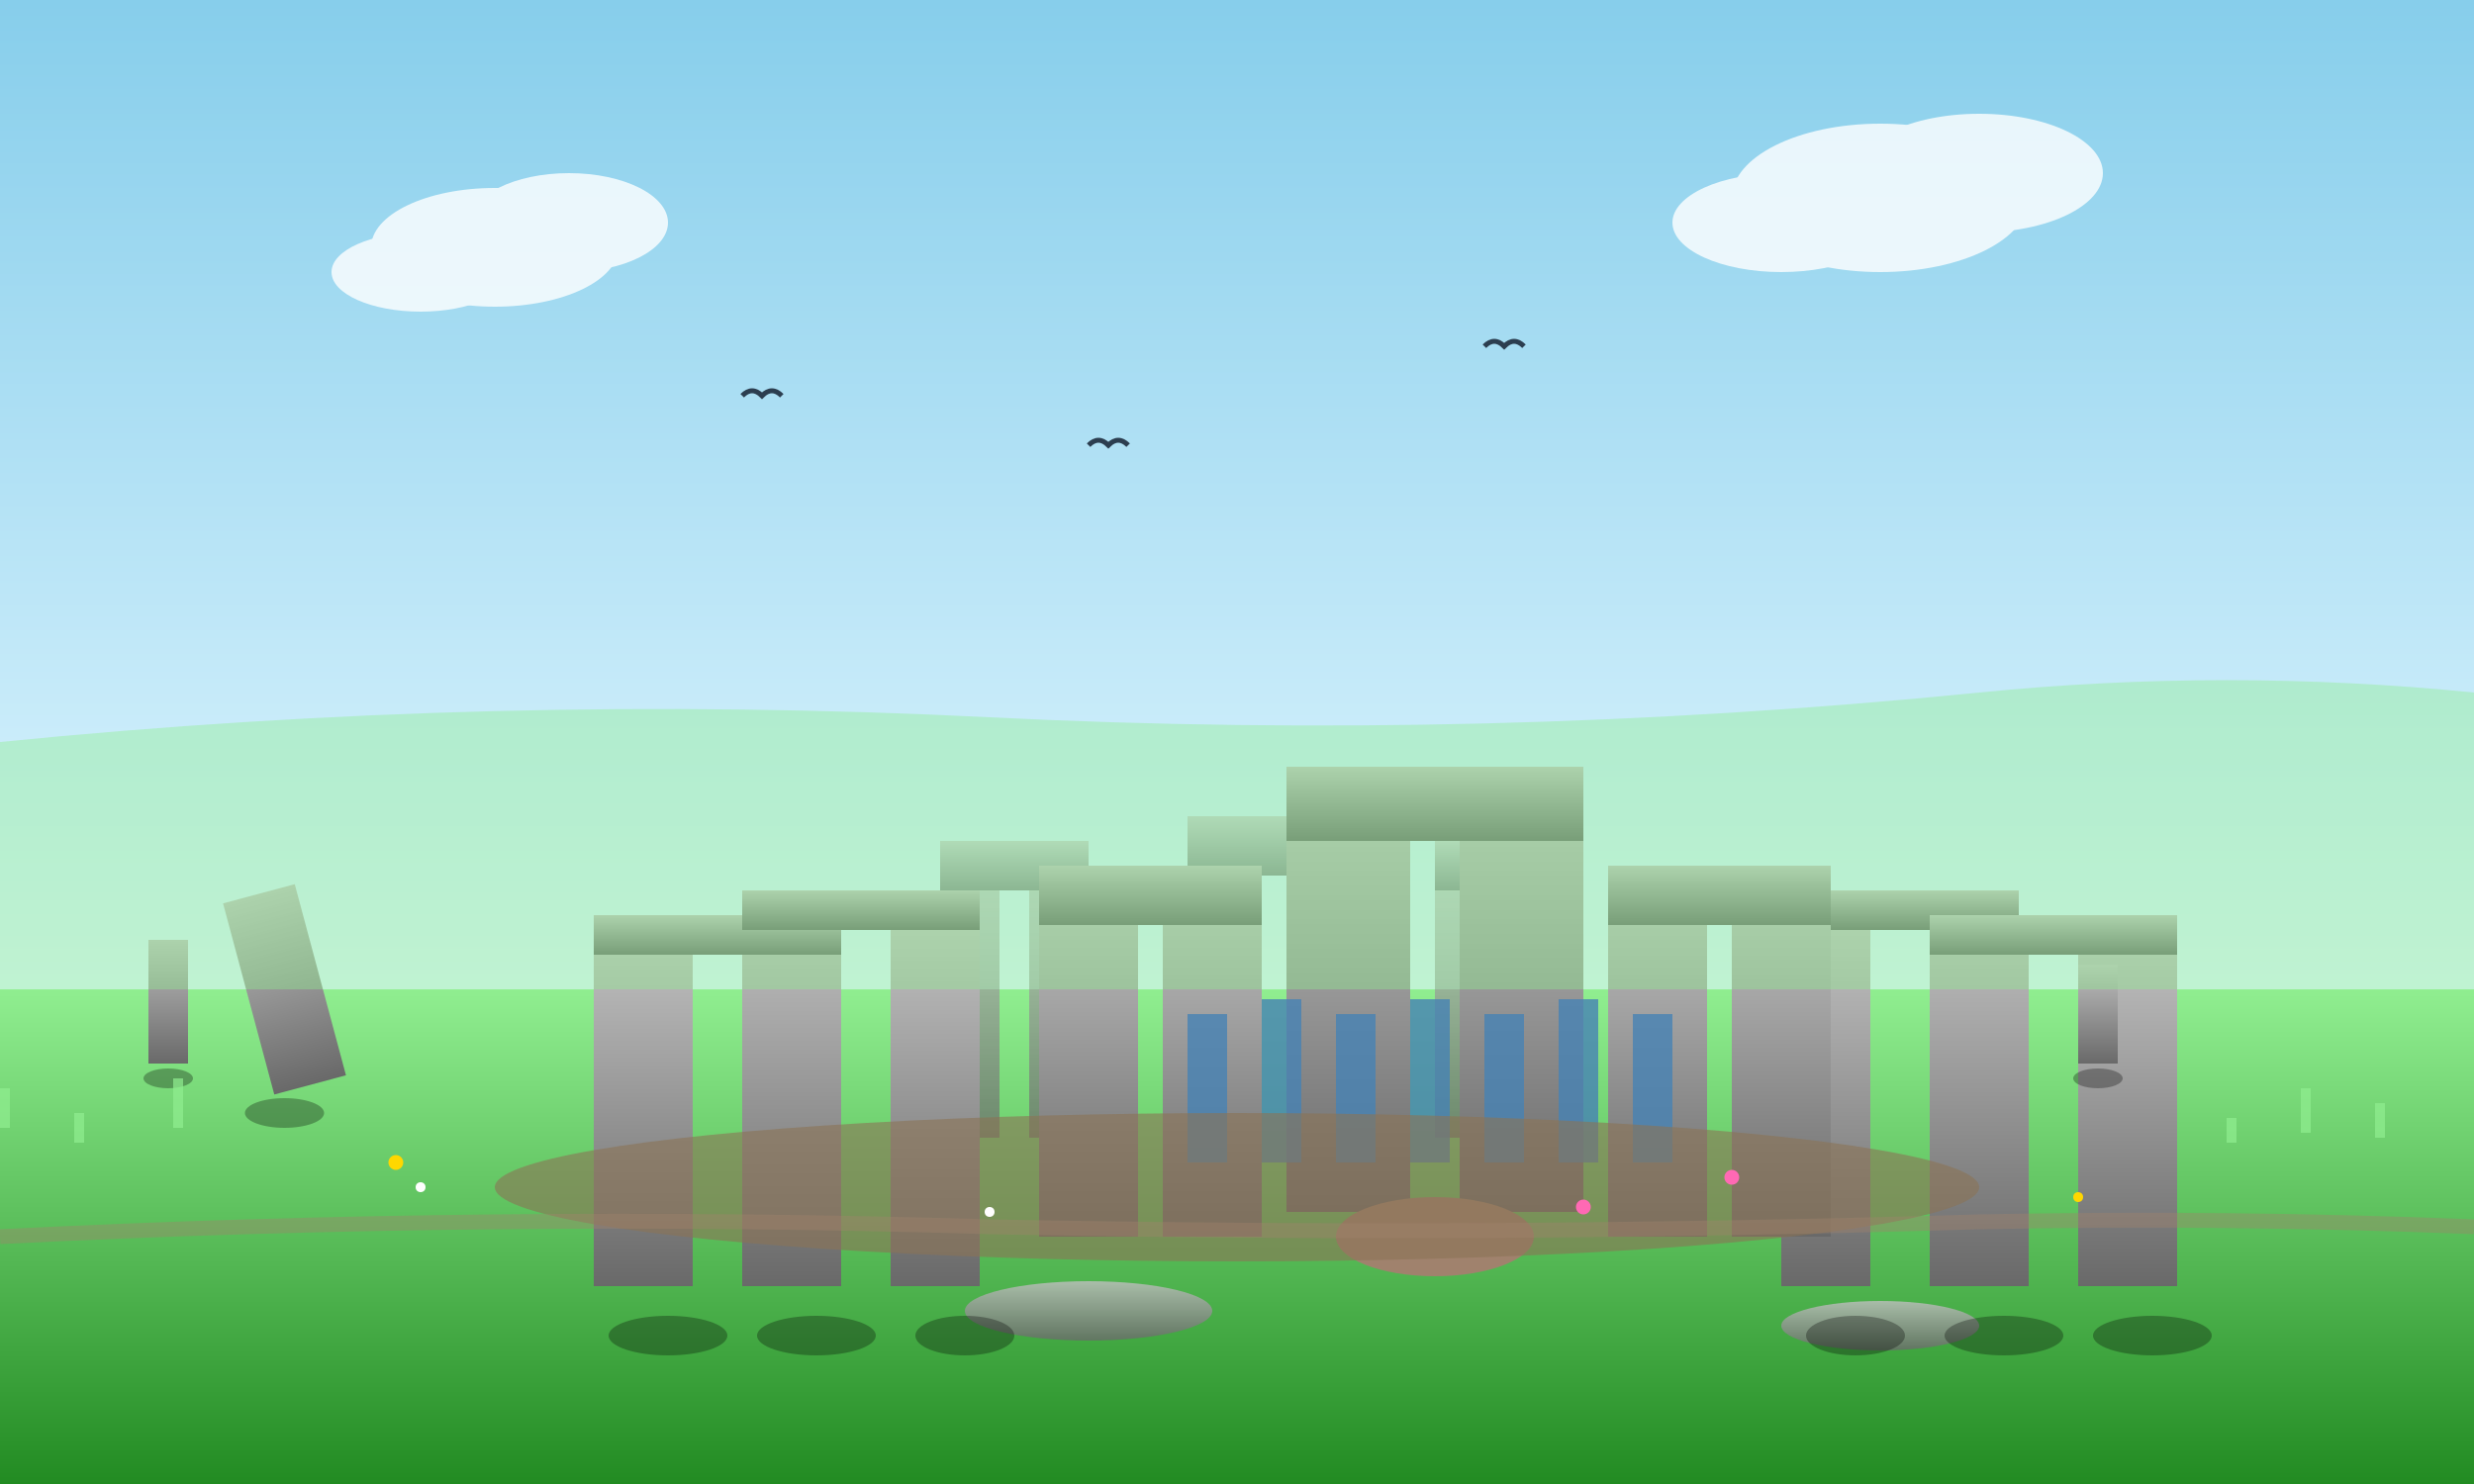
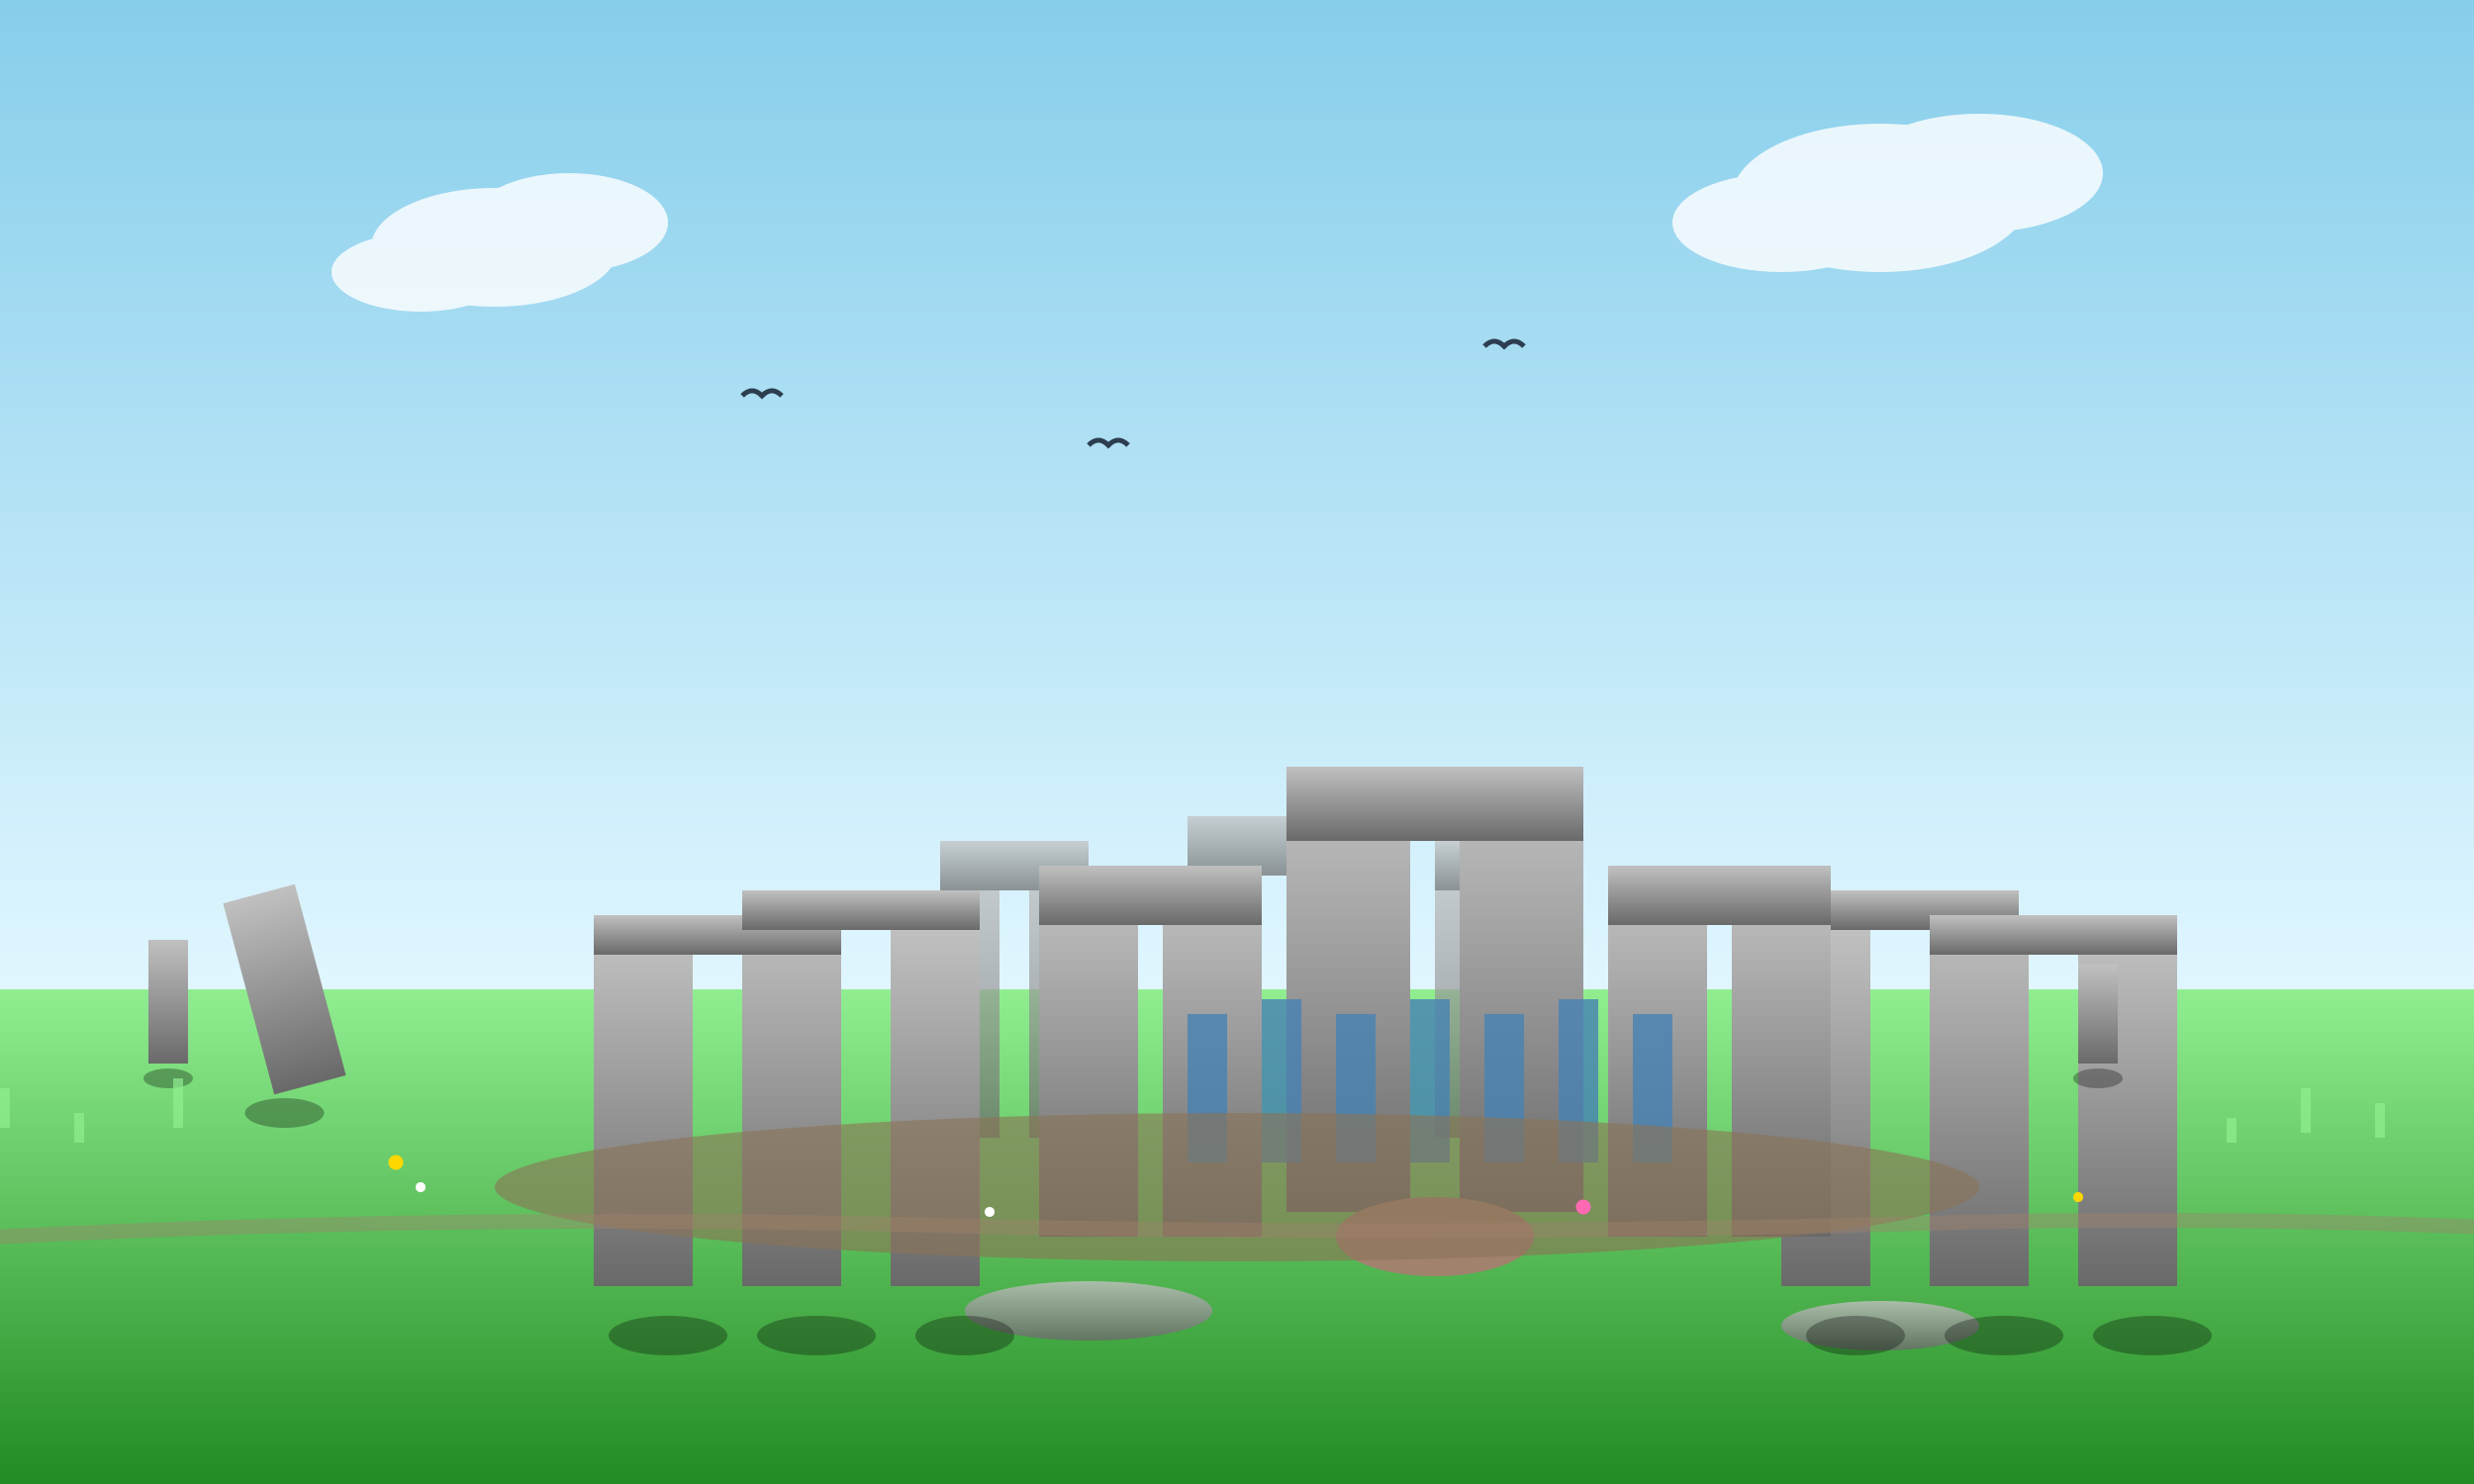
<svg xmlns="http://www.w3.org/2000/svg" viewBox="0 0 500 300" width="500" height="300">
  <rect x="0" y="0" width="500" height="300" fill="#333333" stroke="none" />
  <defs>
    <linearGradient id="skyGradient" x1="0%" y1="0%" x2="0%" y2="100%">
      <stop offset="0%" style="stop-color:#87CEEB;stop-opacity:1" />
      <stop offset="100%" style="stop-color:#E0F6FF;stop-opacity:1" />
    </linearGradient>
    <linearGradient id="stoneGradient" x1="0%" y1="0%" x2="0%" y2="100%">
      <stop offset="0%" style="stop-color:#C0C0C0;stop-opacity:1" />
      <stop offset="100%" style="stop-color:#696969;stop-opacity:1" />
    </linearGradient>
    <linearGradient id="grassGradient" x1="0%" y1="0%" x2="0%" y2="100%">
      <stop offset="0%" style="stop-color:#90EE90;stop-opacity:1" />
      <stop offset="100%" style="stop-color:#228B22;stop-opacity:1" />
    </linearGradient>
  </defs>
  <rect width="500" height="200" fill="url(#skyGradient)" />
  <rect x="0" y="200" width="500" height="100" fill="url(#grassGradient)" />
  <g fill="#ffffff" opacity="0.8">
    <ellipse cx="100" cy="50" rx="25" ry="12" />
    <ellipse cx="115" cy="45" rx="20" ry="10" />
    <ellipse cx="85" cy="55" rx="18" ry="8" />
    <ellipse cx="380" cy="40" rx="30" ry="15" />
    <ellipse cx="400" cy="35" rx="25" ry="12" />
    <ellipse cx="360" cy="45" rx="22" ry="10" />
  </g>
  <g transform="translate(100, 120)">
    <g opacity="0.7">
      <rect x="140" y="50" width="15" height="60" fill="url(#stoneGradient)" />
      <rect x="165" y="50" width="15" height="60" fill="url(#stoneGradient)" />
      <rect x="140" y="45" width="40" height="12" fill="url(#stoneGradient)" />
      <rect x="90" y="55" width="12" height="55" fill="url(#stoneGradient)" />
      <rect x="108" y="55" width="12" height="55" fill="url(#stoneGradient)" />
      <rect x="90" y="50" width="30" height="10" fill="url(#stoneGradient)" />
      <rect x="190" y="55" width="12" height="55" fill="url(#stoneGradient)" />
      <rect x="208" y="55" width="12" height="55" fill="url(#stoneGradient)" />
      <rect x="190" y="50" width="30" height="10" fill="url(#stoneGradient)" />
    </g>
    <rect x="20" y="70" width="20" height="70" fill="url(#stoneGradient)" />
    <rect x="50" y="65" width="20" height="75" fill="url(#stoneGradient)" />
    <rect x="80" y="68" width="18" height="72" fill="url(#stoneGradient)" />
    <rect x="260" y="68" width="18" height="72" fill="url(#stoneGradient)" />
    <rect x="290" y="65" width="20" height="75" fill="url(#stoneGradient)" />
    <rect x="320" y="70" width="20" height="70" fill="url(#stoneGradient)" />
    <rect x="20" y="65" width="50" height="8" fill="url(#stoneGradient)" />
    <rect x="50" y="60" width="48" height="8" fill="url(#stoneGradient)" />
    <rect x="260" y="60" width="48" height="8" fill="url(#stoneGradient)" />
    <rect x="290" y="65" width="50" height="8" fill="url(#stoneGradient)" />
    <rect x="160" y="40" width="25" height="85" fill="url(#stoneGradient)" />
    <rect x="195" y="40" width="25" height="85" fill="url(#stoneGradient)" />
    <rect x="160" y="35" width="60" height="15" fill="url(#stoneGradient)" />
    <rect x="110" y="60" width="20" height="70" fill="url(#stoneGradient)" />
    <rect x="135" y="60" width="20" height="70" fill="url(#stoneGradient)" />
    <rect x="110" y="55" width="45" height="12" fill="url(#stoneGradient)" />
    <rect x="225" y="60" width="20" height="70" fill="url(#stoneGradient)" />
    <rect x="250" y="60" width="20" height="70" fill="url(#stoneGradient)" />
    <rect x="225" y="55" width="45" height="12" fill="url(#stoneGradient)" />
    <ellipse cx="190" cy="130" rx="20" ry="8" fill="#A0826D" />
    <ellipse cx="120" cy="145" rx="25" ry="6" fill="url(#stoneGradient)" opacity="0.8" />
    <ellipse cx="280" cy="148" rx="20" ry="5" fill="url(#stoneGradient)" opacity="0.8" />
    <rect x="140" y="85" width="8" height="30" fill="#4682B4" opacity="0.8" />
    <rect x="155" y="82" width="8" height="33" fill="#4682B4" opacity="0.8" />
    <rect x="170" y="85" width="8" height="30" fill="#4682B4" opacity="0.8" />
    <rect x="185" y="82" width="8" height="33" fill="#4682B4" opacity="0.8" />
    <rect x="200" y="85" width="8" height="30" fill="#4682B4" opacity="0.8" />
    <rect x="215" y="82" width="8" height="33" fill="#4682B4" opacity="0.8" />
    <rect x="230" y="85" width="8" height="30" fill="#4682B4" opacity="0.8" />
    <ellipse cx="35" cy="150" rx="12" ry="4" fill="#000000" opacity="0.3" />
    <ellipse cx="65" cy="150" rx="12" ry="4" fill="#000000" opacity="0.3" />
    <ellipse cx="95" cy="150" rx="10" ry="4" fill="#000000" opacity="0.3" />
    <ellipse cx="275" cy="150" rx="10" ry="4" fill="#000000" opacity="0.3" />
    <ellipse cx="305" cy="150" rx="12" ry="4" fill="#000000" opacity="0.3" />
    <ellipse cx="335" cy="150" rx="12" ry="4" fill="#000000" opacity="0.3" />
  </g>
  <ellipse cx="250" cy="240" rx="150" ry="15" fill="#8B7355" opacity="0.6" />
  <g transform="translate(50, 180)">
    <rect x="0" y="0" width="15" height="40" fill="url(#stoneGradient)" transform="rotate(-15 7.5 20)" />
    <ellipse cx="7.5" cy="45" rx="8" ry="3" fill="#000000" opacity="0.3" />
  </g>
  <g transform="translate(30, 190)">
    <rect x="0" y="0" width="8" height="25" fill="url(#stoneGradient)" />
    <ellipse cx="4" cy="28" rx="5" ry="2" fill="#000000" opacity="0.3" />
  </g>
  <g transform="translate(420, 195)">
    <rect x="0" y="0" width="8" height="20" fill="url(#stoneGradient)" />
    <ellipse cx="4" cy="23" rx="5" ry="2" fill="#000000" opacity="0.3" />
  </g>
  <g fill="#90EE90">
    <rect x="0" y="220" width="2" height="8" opacity="0.7" />
    <rect x="15" y="225" width="2" height="6" opacity="0.7" />
    <rect x="35" y="218" width="2" height="10" opacity="0.7" />
    <rect x="480" y="223" width="2" height="7" opacity="0.7" />
    <rect x="465" y="220" width="2" height="9" opacity="0.7" />
    <rect x="450" y="226" width="2" height="5" opacity="0.7" />
  </g>
  <g>
    <circle cx="80" cy="235" r="1.5" fill="#FFD700" />
    <circle cx="85" cy="240" r="1" fill="#ffffff" />
-     <circle cx="350" cy="238" r="1.5" fill="#FF69B4" />
    <circle cx="420" cy="242" r="1" fill="#FFD700" />
    <circle cx="200" cy="245" r="1" fill="#ffffff" />
    <circle cx="320" cy="244" r="1.5" fill="#FF69B4" />
  </g>
  <path d="M 0 250 Q 100 245 200 248 Q 300 250 400 247 Q 450 246 500 248" stroke="#A0826D" stroke-width="3" fill="none" opacity="0.4" />
-   <path d="M 0 150 Q 100 140 200 145 Q 300 150 400 140 Q 450 135 500 140 L 500 200 L 0 200 Z" fill="#90EE90" opacity="0.4" />
  <g stroke="#2c3e50" stroke-width="1" fill="none">
    <path d="M 150 80 Q 152 78 154 80 Q 156 78 158 80" />
    <path d="M 300 70 Q 302 68 304 70 Q 306 68 308 70" />
    <path d="M 220 90 Q 222 88 224 90 Q 226 88 228 90" />
  </g>
</svg>